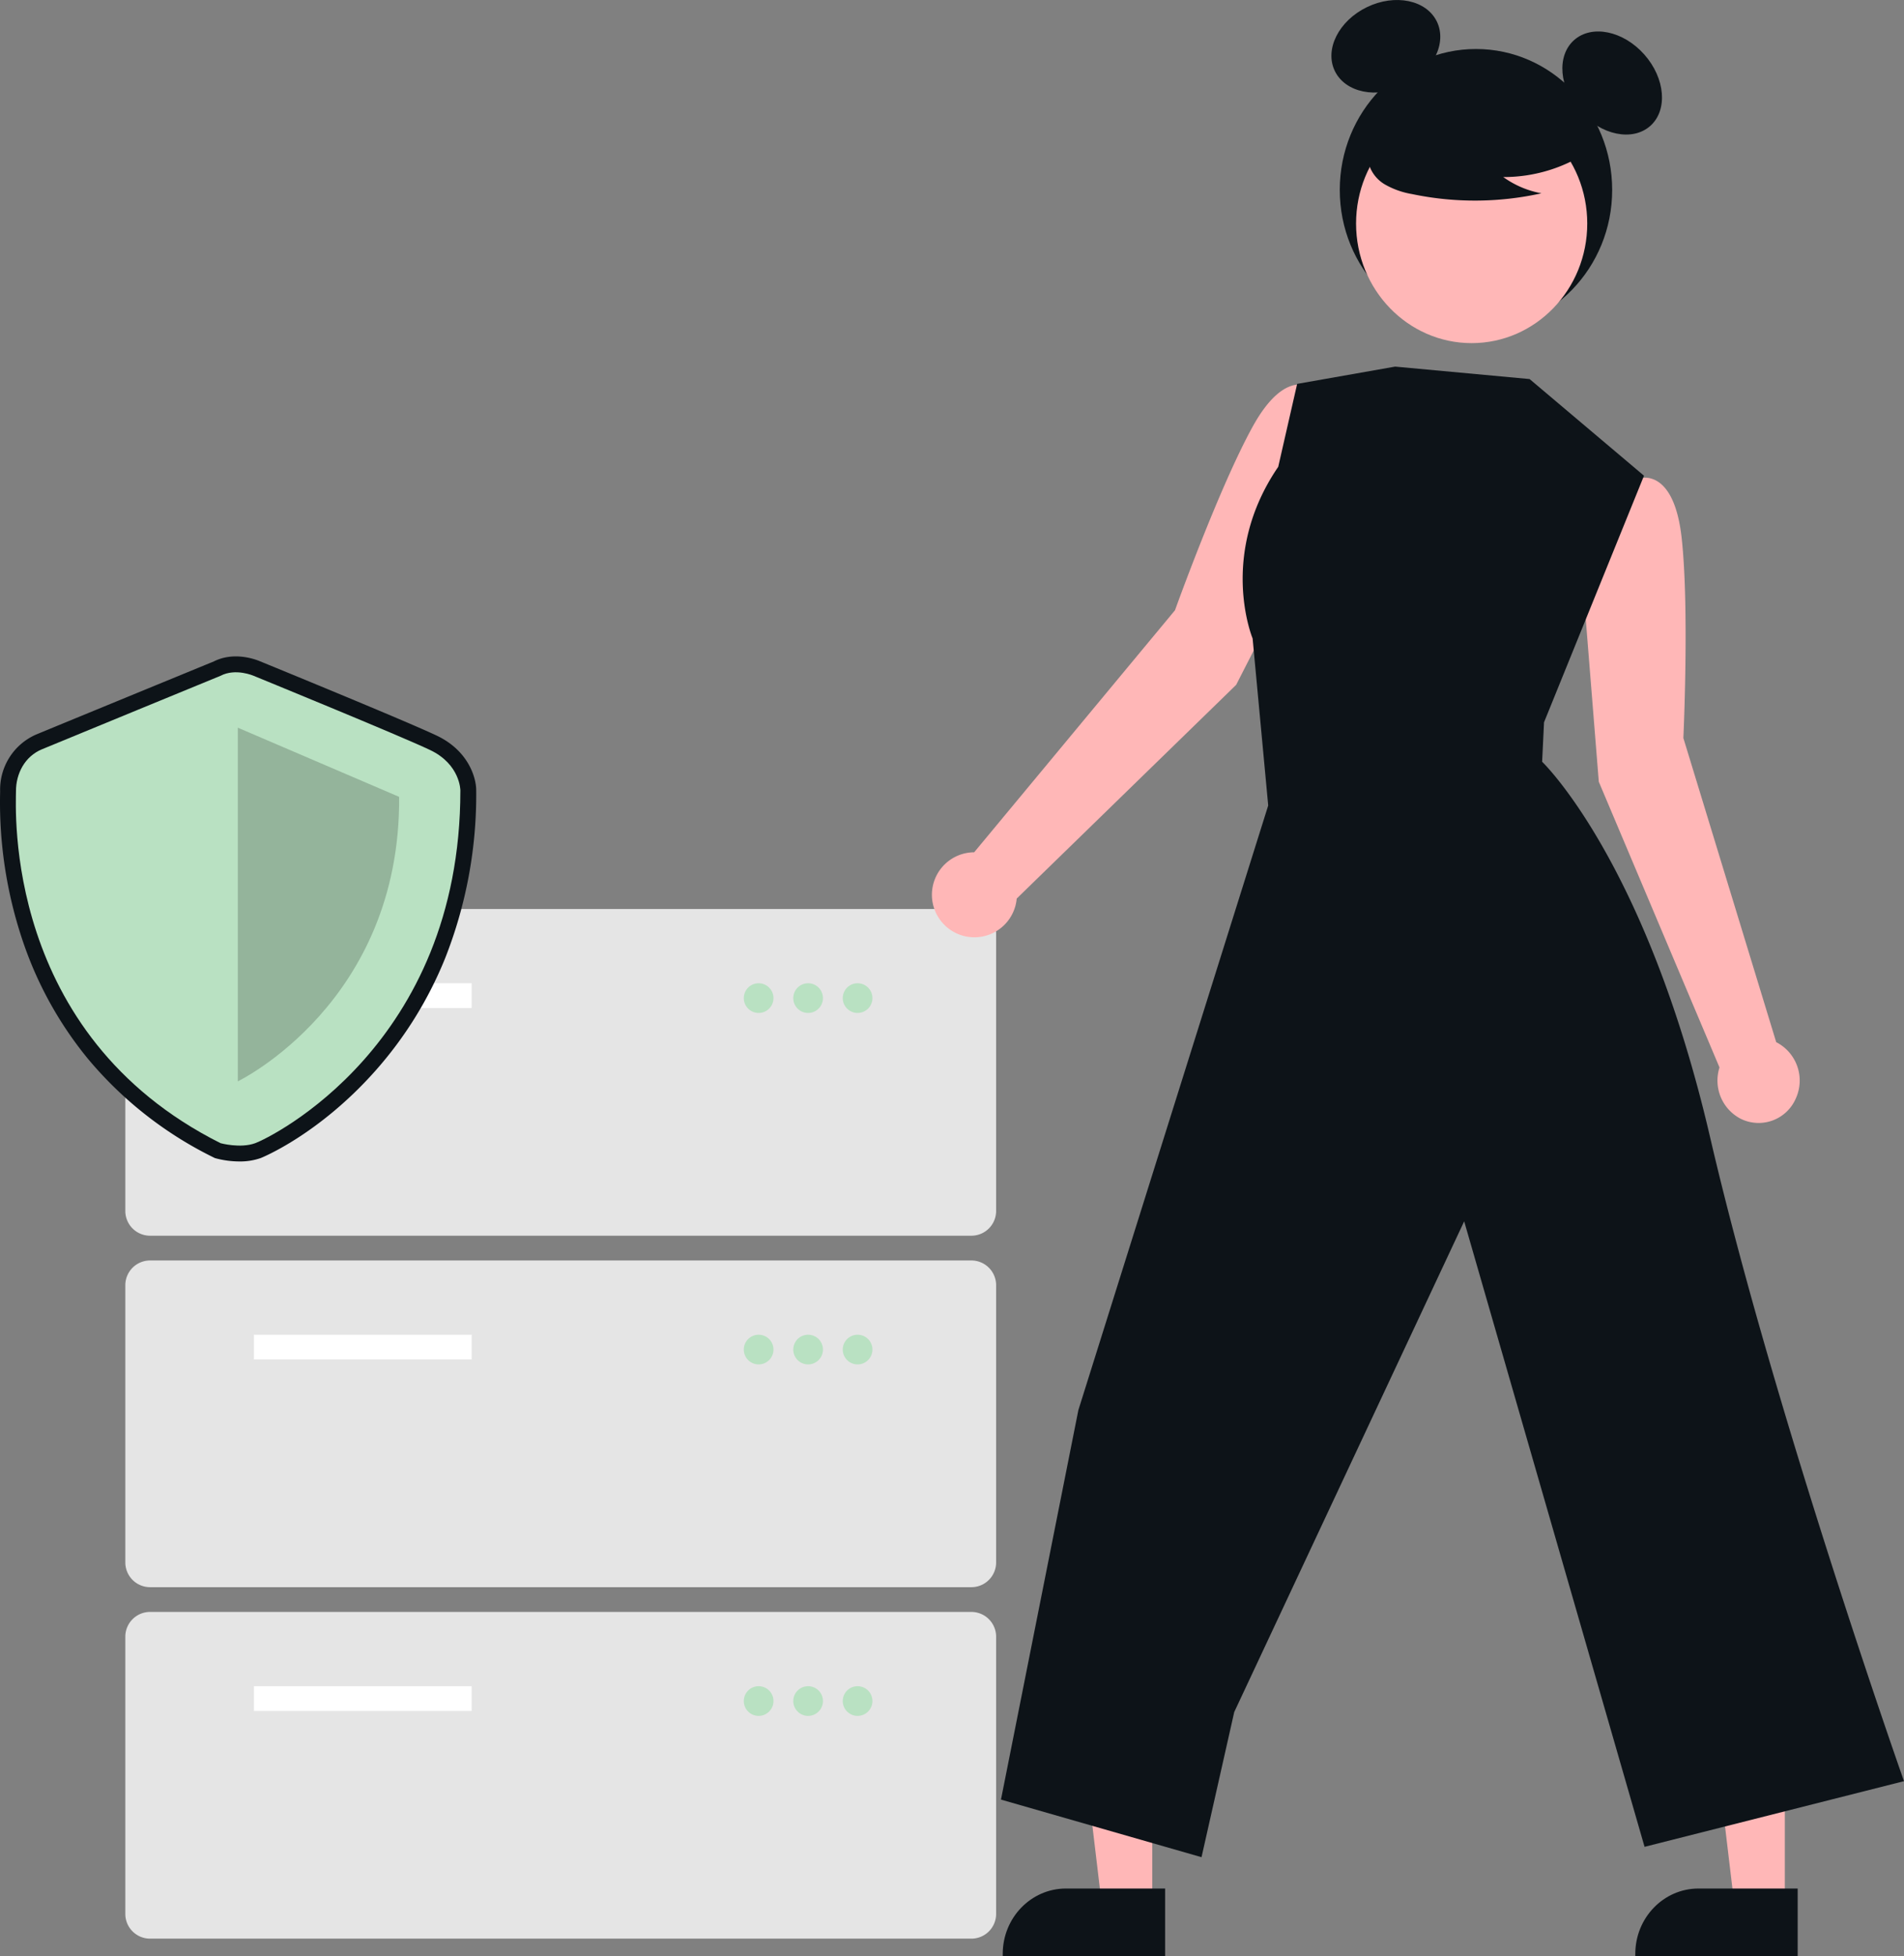
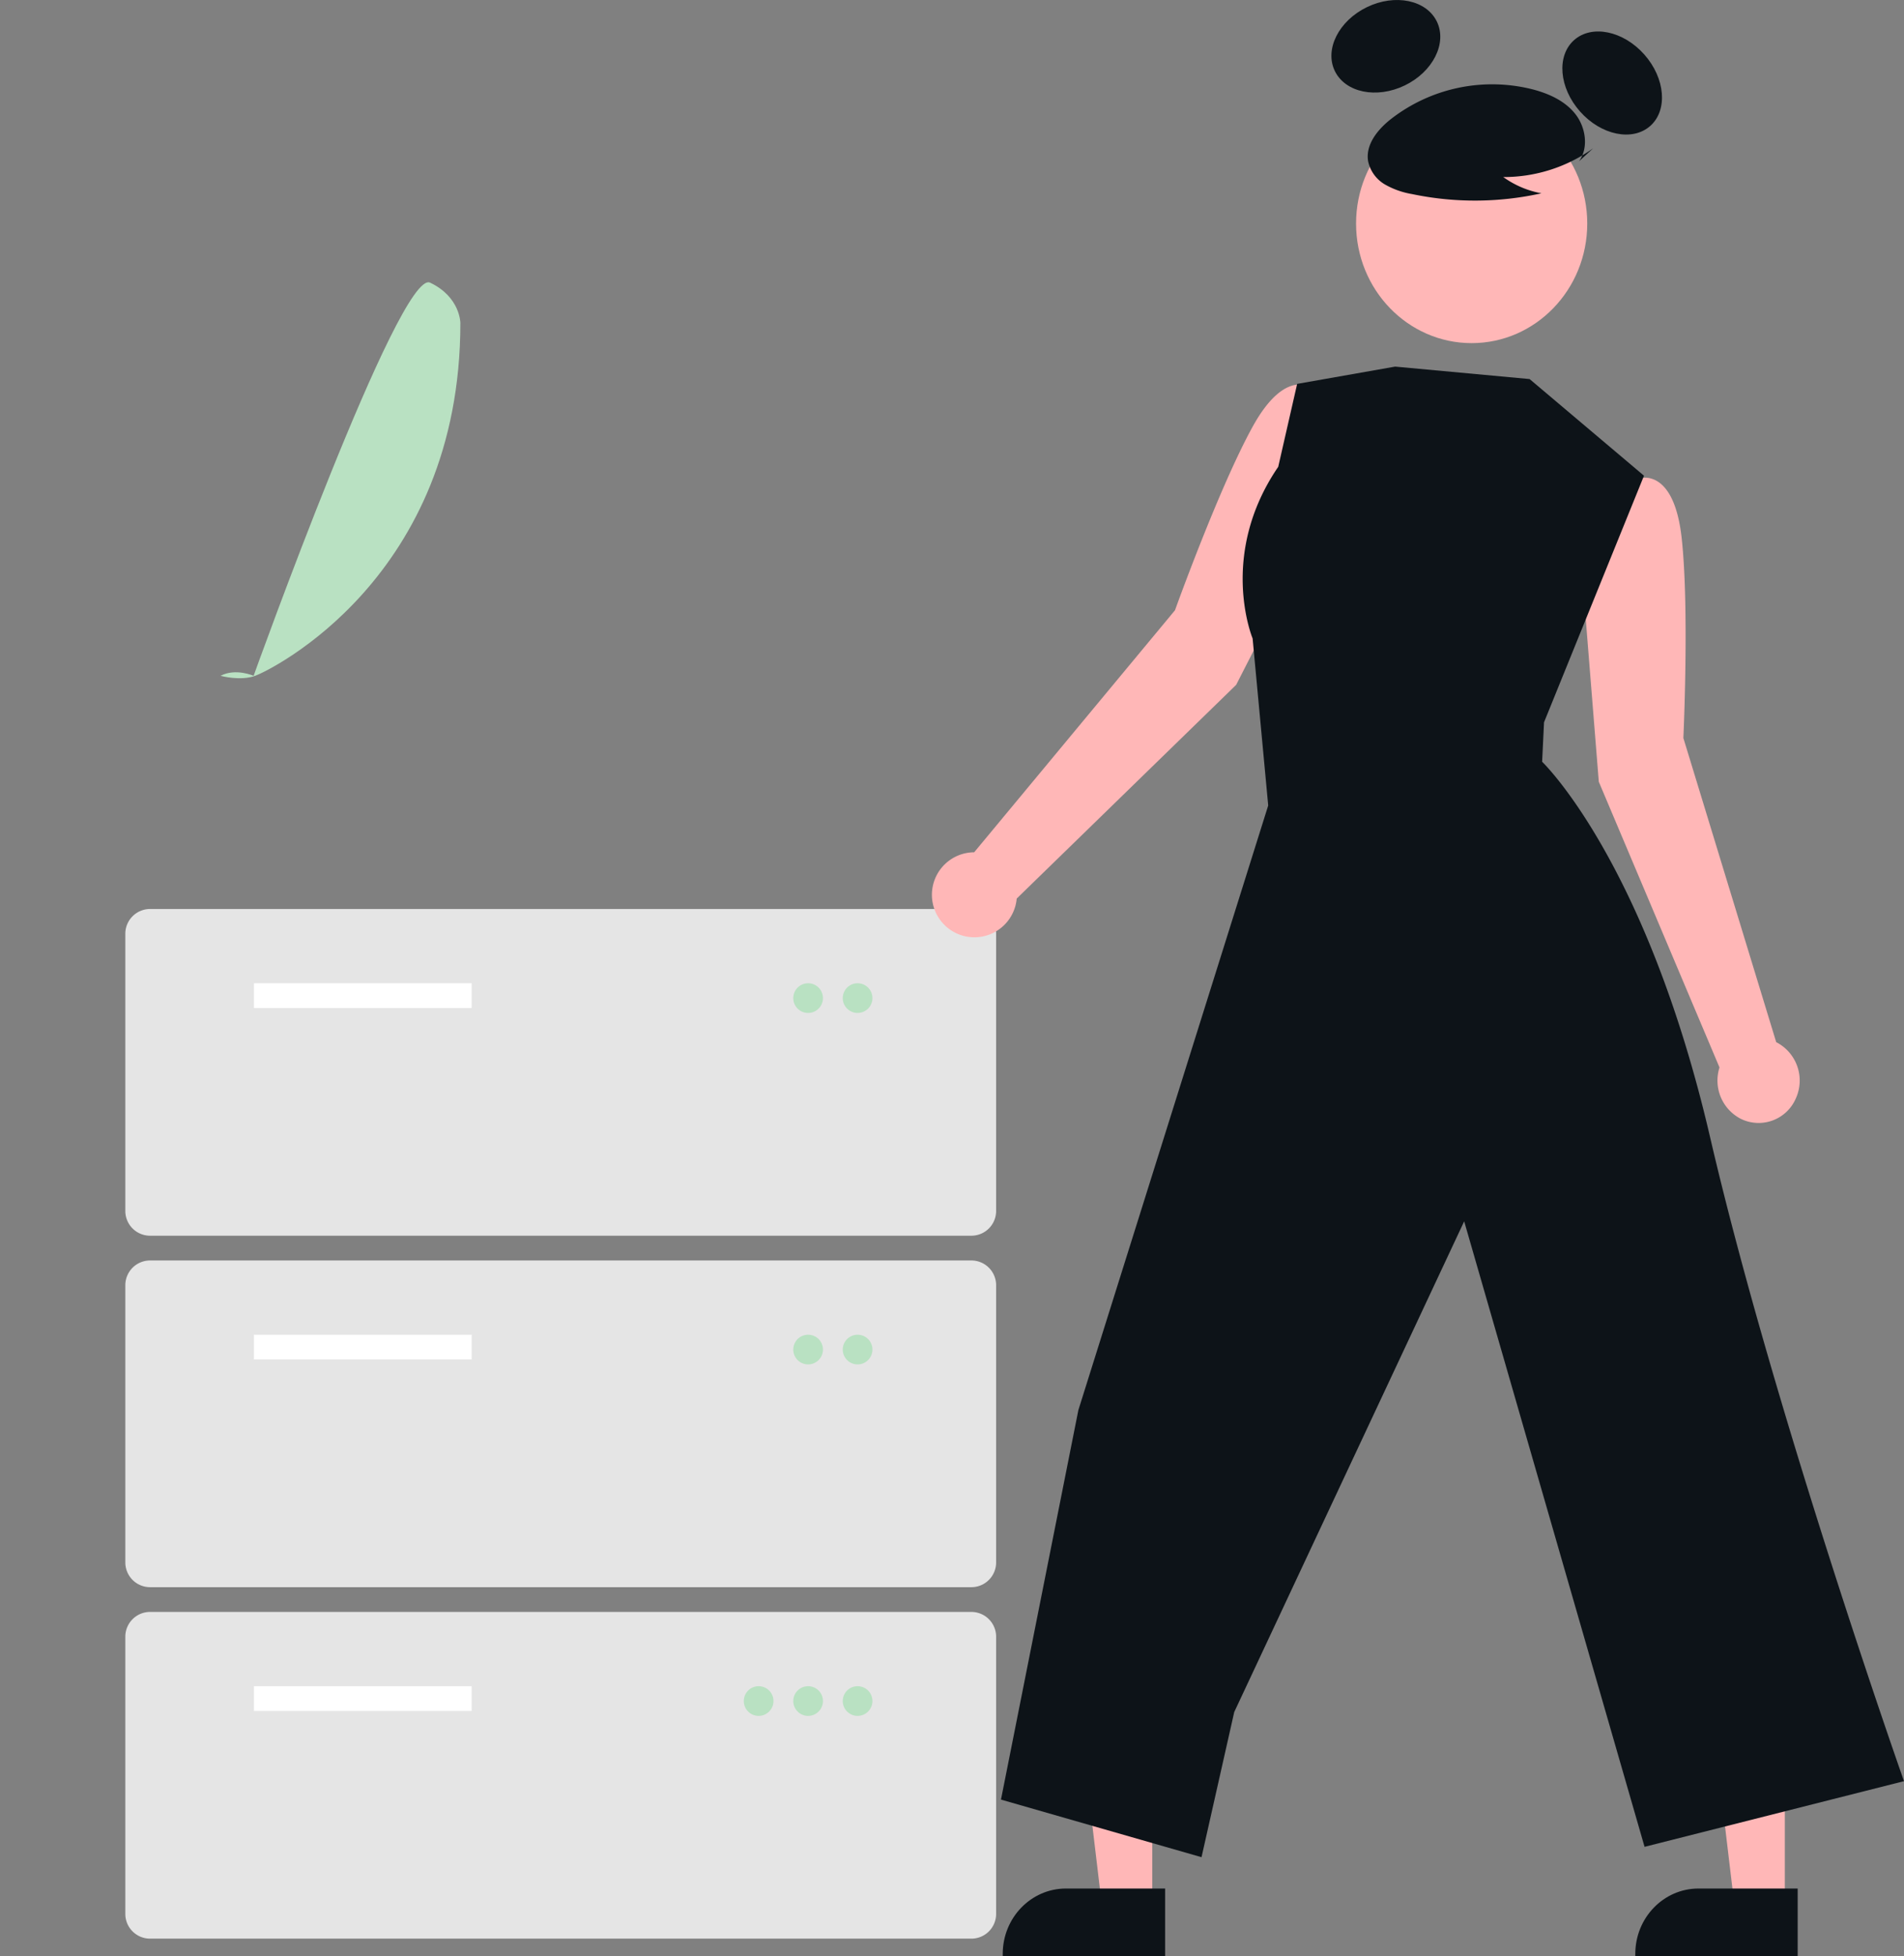
<svg xmlns="http://www.w3.org/2000/svg" viewBox="0 0 525.931 540.035">
  <rect x="0" y="0" width="525.931" height="540.035" fill="#808080" stroke="none" />
  <defs>
    <style>.cls-1{fill:#e5e5e5}.cls-2{fill:#fff}.cls-3{fill:#b9e1c2}.cls-4{fill:#0d1318}.cls-6{fill:#ffb7b7}</style>
  </defs>
  <g id="Capa_1" data-name="Capa 1">
    <g id="servers">
      <path d="M268.321 341.165H41.45a6.84 6.84 0 0 1-6.834-6.833v-76.535a6.84 6.84 0 0 1 6.834-6.834H268.32a6.84 6.84 0 0 1 6.834 6.834v76.535a6.84 6.84 0 0 1-6.834 6.833" class="cls-1" />
      <path d="M70.15 271.464h60.135v6.833H70.15z" class="cls-2" />
-       <circle cx="209.553" cy="275.564" r="4.1" class="cls-3" />
      <circle cx="223.22" cy="275.564" r="4.1" class="cls-3" />
      <circle cx="236.887" cy="275.564" r="4.1" class="cls-3" />
      <path d="M268.321 438.2H41.45a6.84 6.84 0 0 1-6.834-6.833v-76.535A6.84 6.84 0 0 1 41.45 348H268.32a6.84 6.84 0 0 1 6.834 6.833v76.535a6.84 6.84 0 0 1-6.834 6.834" class="cls-1" />
      <path d="M70.15 368.499h60.135v6.833H70.15z" class="cls-2" />
-       <circle cx="209.553" cy="372.599" r="4.1" class="cls-3" />
      <circle cx="223.22" cy="372.599" r="4.1" class="cls-3" />
      <circle cx="236.887" cy="372.599" r="4.1" class="cls-3" />
      <path d="M268.321 535.236H41.45a6.84 6.84 0 0 1-6.834-6.833v-76.535a6.84 6.84 0 0 1 6.834-6.834H268.32a6.84 6.84 0 0 1 6.834 6.834v76.535a6.84 6.84 0 0 1-6.834 6.833" class="cls-1" />
      <path d="M70.15 465.535h60.135v6.833H70.15z" class="cls-2" />
      <circle cx="209.553" cy="469.635" r="4.1" class="cls-3" />
      <circle cx="223.22" cy="469.635" r="4.1" class="cls-3" />
      <circle cx="236.887" cy="469.635" r="4.1" class="cls-3" />
    </g>
    <g id="shield">
-       <path d="M66.15 320.663a25.8 25.8 0 0 1-6.404-.828l-.412-.114-.382-.192a106.1 106.1 0 0 1-34.662-27.21 103 103 0 0 1-17.502-31.077 119.6 119.6 0 0 1-6.764-42.136q.01-.451.011-.693a16.59 16.59 0 0 1 9.856-15.58c4.582-1.909 46.186-18.997 49.192-20.232 5.661-2.836 11.7-.469 12.667-.055 2.168.887 40.628 16.617 48.94 20.575 8.565 4.079 10.85 11.406 10.85 15.093a122.9 122.9 0 0 1-8.591 46.362 107.4 107.4 0 0 1-19.292 31.091c-15.749 17.723-31.501 24.006-31.653 24.061a17.2 17.2 0 0 1-5.855.935m-3.705-9.177c1.365.307 4.51.766 6.56.018 2.603-.95 15.788-7.786 28.108-21.651 17.024-19.157 25.661-43.24 25.674-71.577-.03-.575-.438-4.67-5.861-7.251-8.15-3.881-48.126-20.228-48.53-20.393l-.11-.046c-.837-.351-3.504-1.09-5.342-.128l-.368.172c-.445.183-44.608 18.322-49.318 20.284-3.295 1.373-4.47 4.774-4.47 7.499q0 .3-.012.863c-.376 19.39 4.111 67.103 53.669 92.21" class="cls-4" />
-       <path d="M60.914 186.581s-44.565 18.303-49.34 20.293-7.162 6.764-7.162 11.539-3.581 67.08 56.502 97.203c0 0 5.453 1.509 9.59 0s56.66-26.974 56.66-97.402c0 0 0-7.162-8.356-11.141S70.053 186.58 70.053 186.58s-4.961-2.188-9.14 0" class="cls-3" />
-       <path d="M65.688 201.555v97.641s44.963-21.643 44.565-78.542Z" style="isolation:isolate;opacity:.2" transform="translate(0 -.65)" />
+       <path d="M60.914 186.581c0 0 5.453 1.509 9.59 0s56.66-26.974 56.66-97.402c0 0 0-7.162-8.356-11.141S70.053 186.58 70.053 186.58s-4.961-2.188-9.14 0" class="cls-3" />
    </g>
  </g>
  <g id="women">
    <path d="m437.246 161.234 4.137-26.168 11.68-3.02s9.27-2.952 11.437 16.356c2.167 19.307.487 55.356.487 55.356l25.645 83.97a11.905 11.905 0 0 1 5.376 15.628 11.183 11.183 0 0 1-15.114 5.559 11.875 11.875 0 0 1-5.924-14.202l-33.344-78.878ZM366.219 140.641l6.132-25.746-9.596-7.52s-7.405-6.478-16.729 10.4c-9.324 16.877-21.468 50.712-21.468 50.712l-55.47 66.816a11.735 11.735 0 1 0 11.751 12.782l60.618-59.006ZM318.282 526.093l-13.91-.001-6.617-55.478 20.53.001z" class="cls-6" />
    <path d="m321.83 521.397-27.393-.001h-.001c-9.642 0-17.457 8.082-17.458 18.05v.587l44.852.002Z" class="cls-4" />
    <path d="m493.012 526.093-13.91-.001-6.618-55.478 20.531.001z" class="cls-6" />
    <path d="m496.56 521.397-27.393-.001h-.002c-9.64 0-17.457 8.082-17.457 18.05v.587l44.852.002Z" class="cls-4" />
-     <ellipse cx="407.7" cy="52.431" class="cls-4" rx="37.622" ry="38.902" />
    <ellipse cx="445.322" cy="23.569" class="cls-4" rx="11.861" ry="15.846" transform="rotate(-41.593 444.467 23.244)" />
    <ellipse cx="382.804" cy="13.429" class="cls-4" rx="15.657" ry="12.004" transform="rotate(-25.809 381.387 13.104)" />
    <ellipse cx="406.507" cy="61.718" class="cls-6" rx="31.929" ry="33.016" />
    <path d="M440.057 40.951a42.43 42.43 0 0 1-24.818 7.931 26.1 26.1 0 0 0 10.548 4.487 84.75 84.75 0 0 1-35.768.208 22.6 22.6 0 0 1-7.488-2.66 9.77 9.77 0 0 1-4.622-6.39c-.785-4.636 2.709-8.848 6.339-11.686a45.54 45.54 0 0 1 39.292-8.119c4.389 1.173 8.786 3.155 11.637 6.8s3.695 9.264.98 13.017ZM422.509 104.651l31.603 26.687-27.613 68.08-.527 10.892s28.665 27.328 46.4 103.668 53.559 177.778 53.559 177.778l-71.664 18.128-49.825-172.69-63.517 135.48-9.035 40.072-55.397-15.901 21.38-107.537 52.437-166.922-4.306-46.114s-9.596-23.018 7.074-47.387l5.228-22.898 27.066-4.77Z" class="cls-4" />
  </g>
</svg>